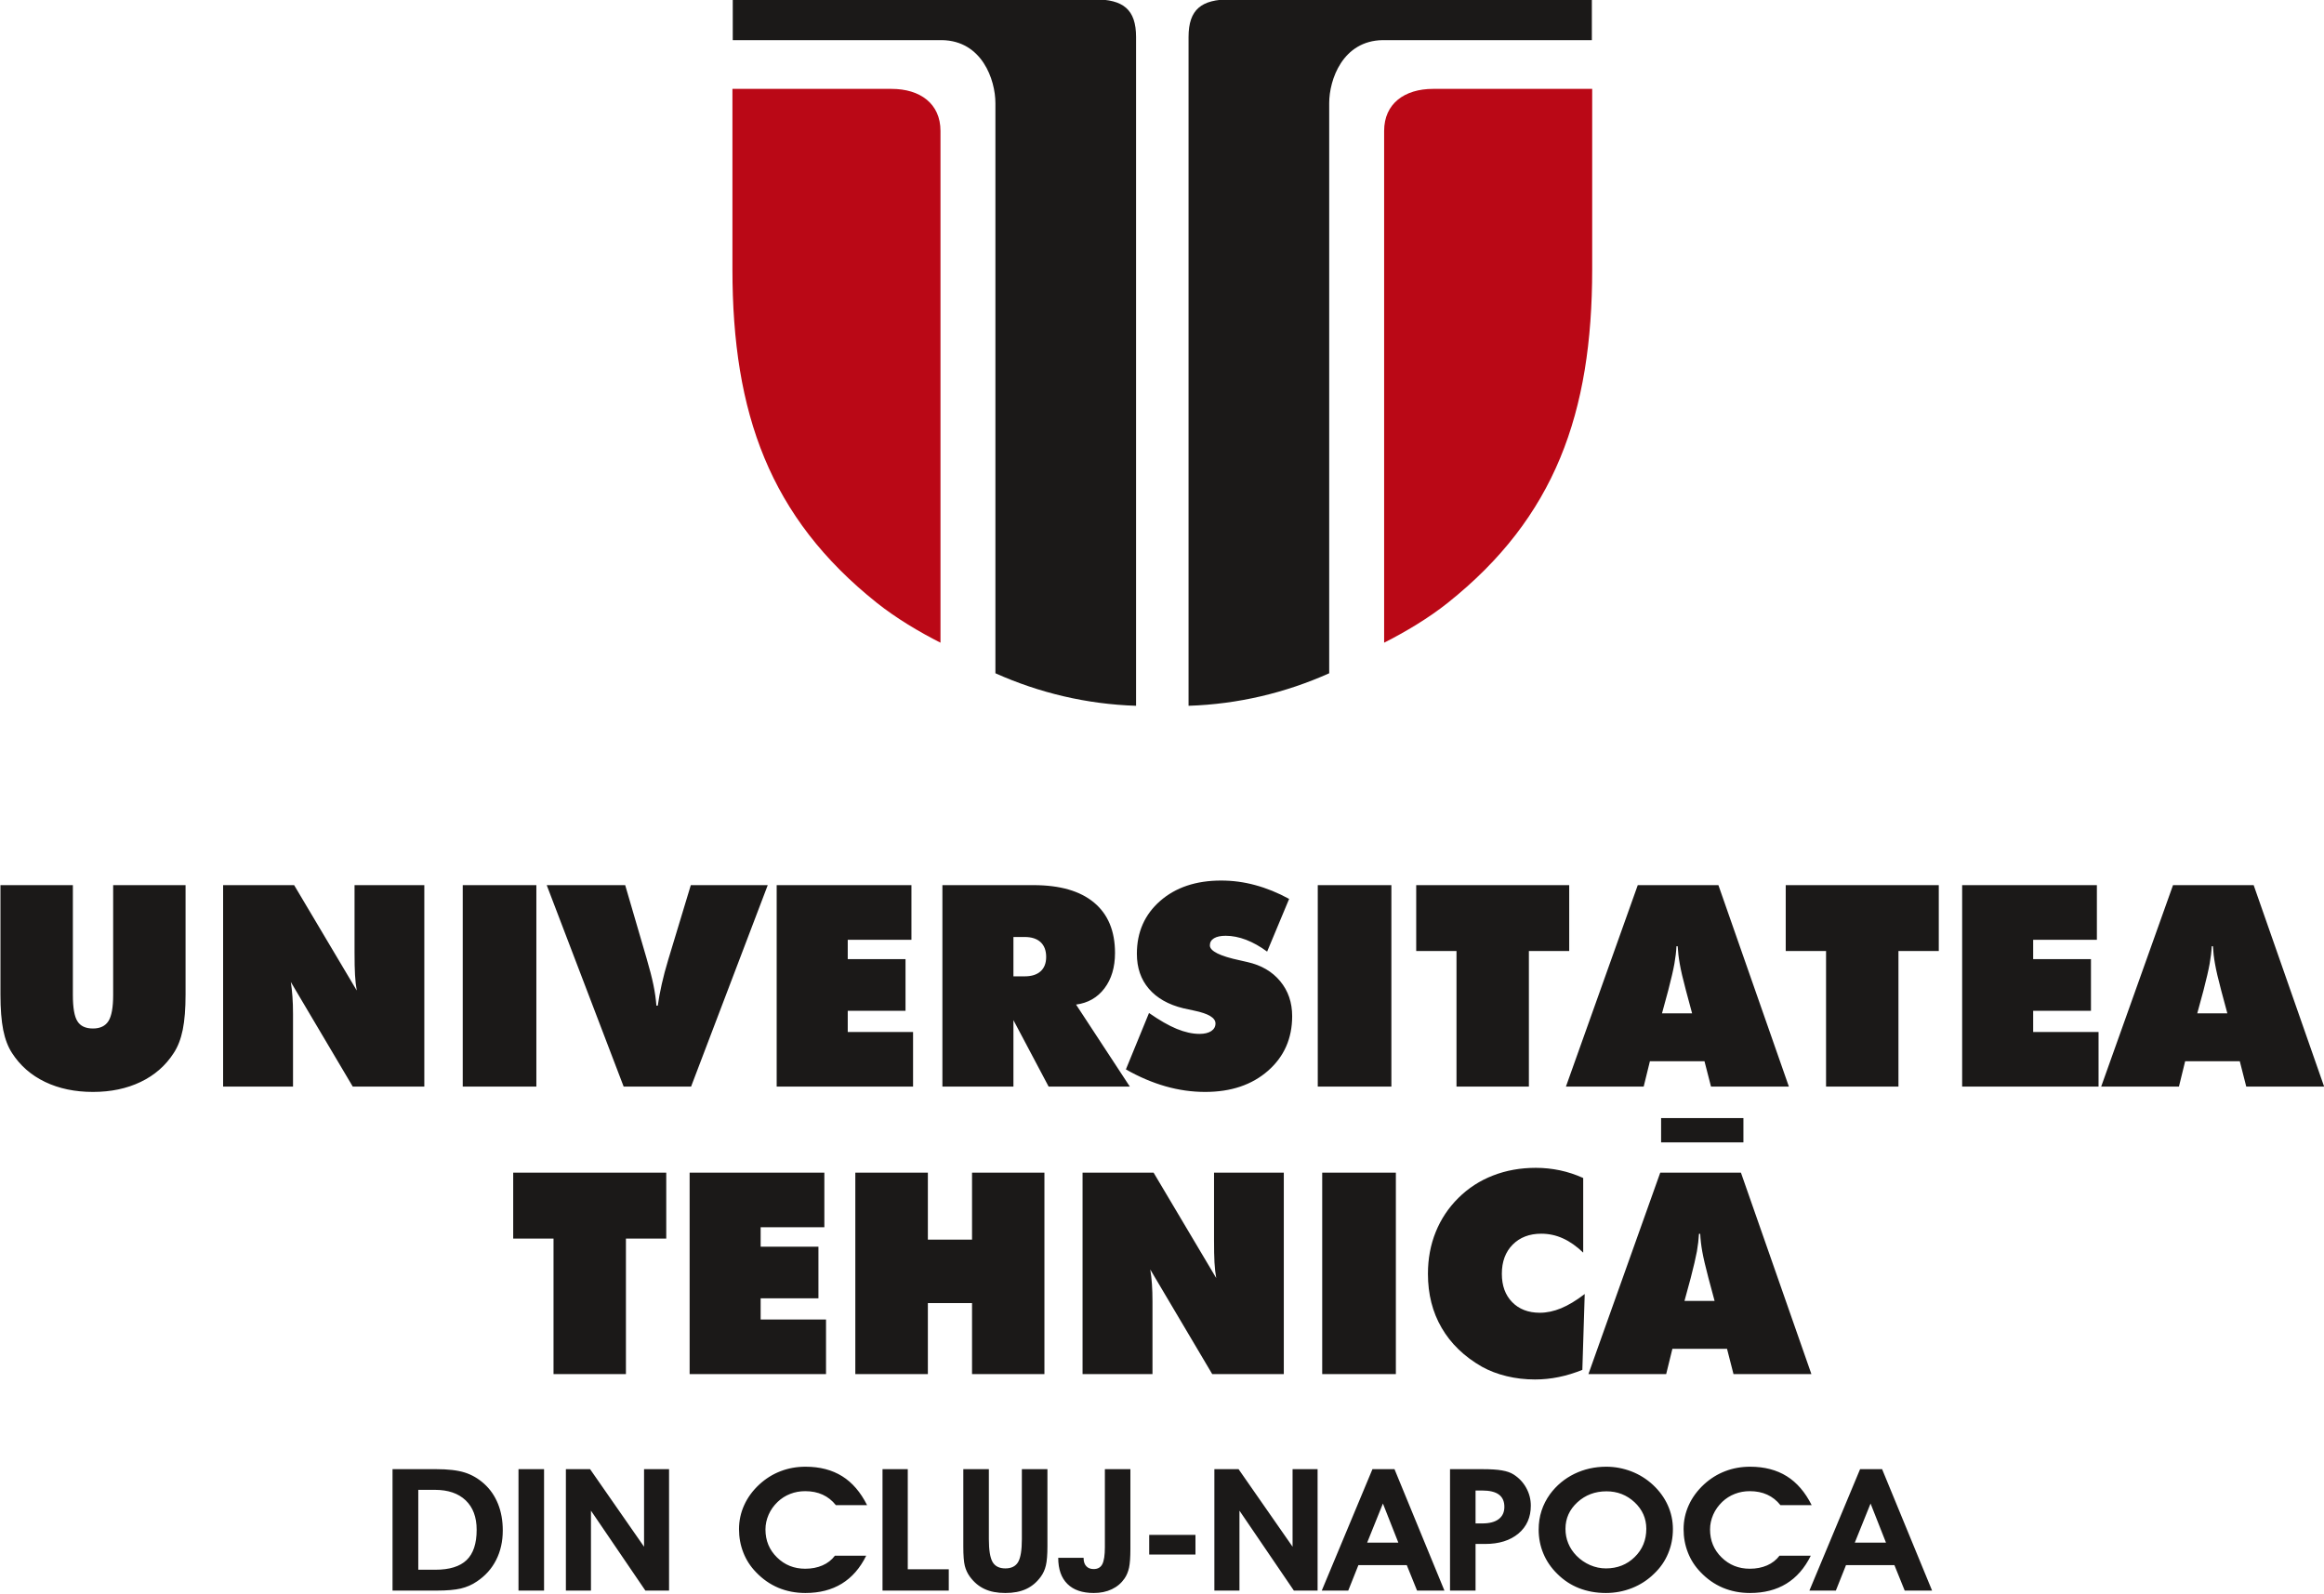
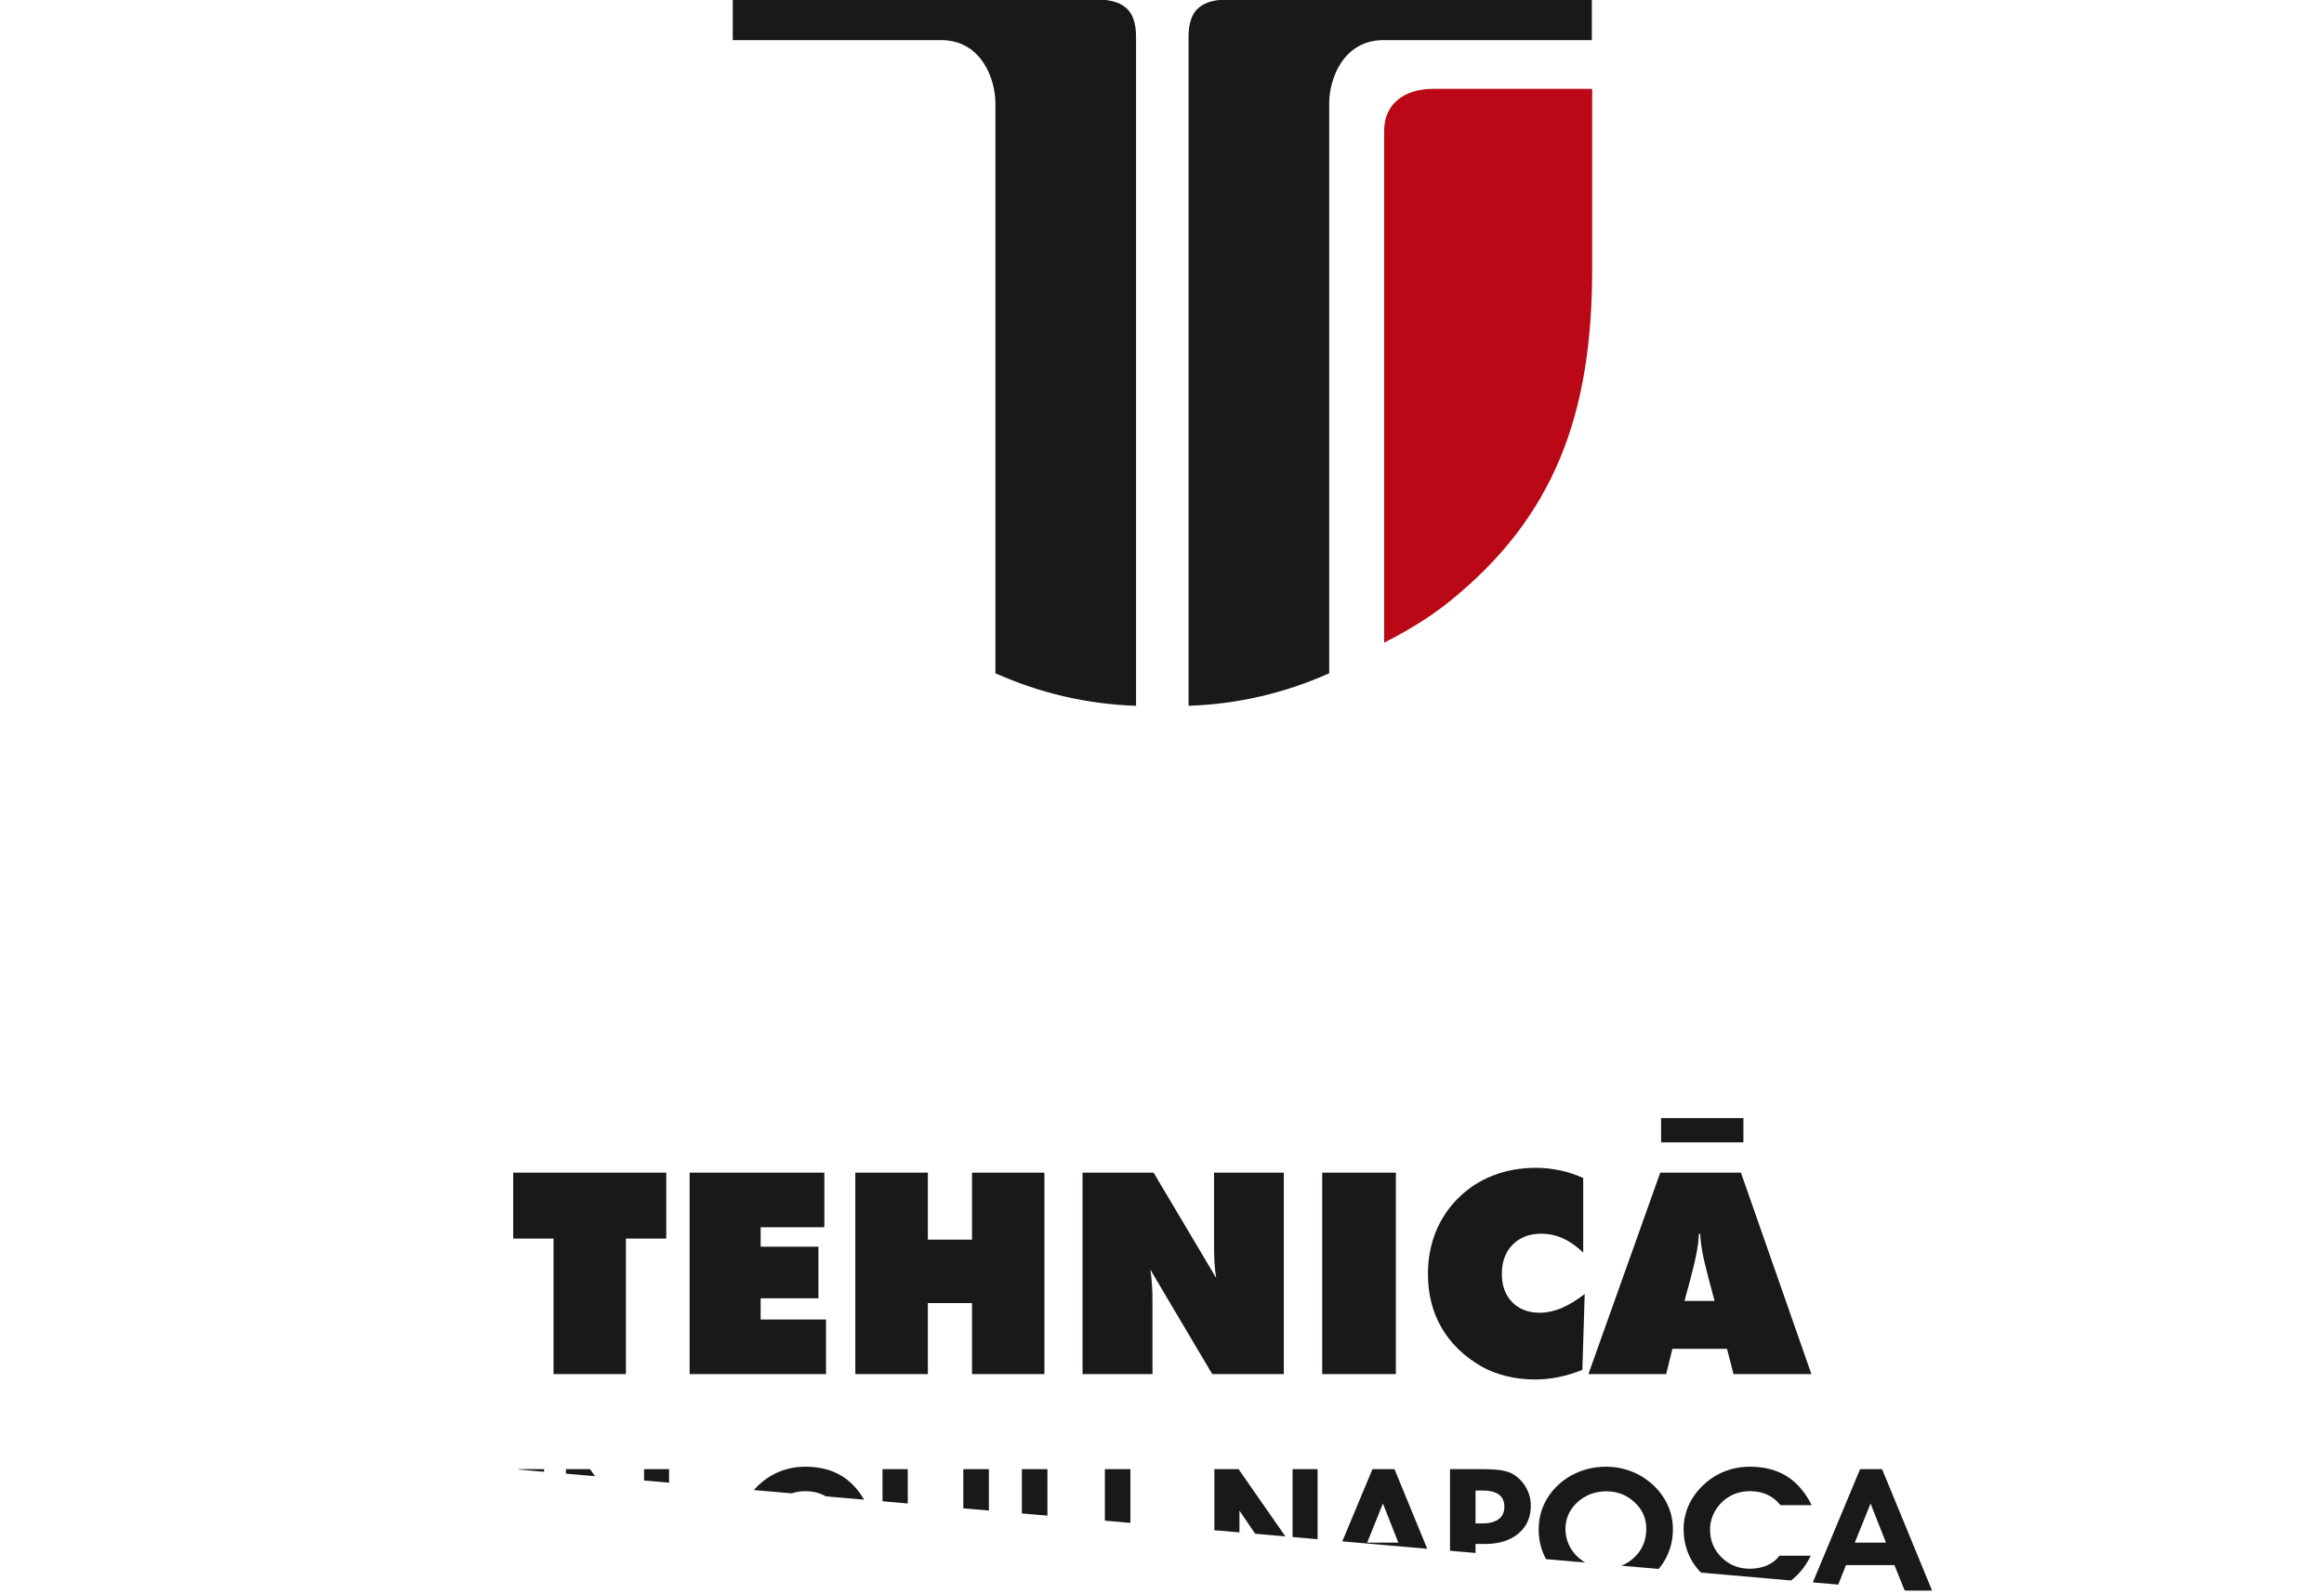
<svg xmlns="http://www.w3.org/2000/svg" width="245.4pt" height="168.3pt" viewBox="0 0 245.4 168.3" version="1.1">
  <defs>
    <clipPath id="clip1">
-       <path d="M 41 154 L 205 154 L 205 168.301 L 41 168.301 Z M 41 154 " />
+       <path d="M 41 154 L 205 154 L 205 168.301 Z M 41 154 " />
    </clipPath>
    <clipPath id="clip2">
-       <path d="M 0 92 L 245.398 92 L 245.398 116 L 0 116 Z M 0 92 " />
-     </clipPath>
+       </clipPath>
  </defs>
  <g id="surface1">
    <path style=" stroke:none;fill-rule:evenodd;fill:rgb(10.594%,9.813%,9.424%);fill-opacity:1;" d="M 77.375 -0.066 L 115.566 -0.066 C 118.594 -0.066 119.961 0.977 119.961 3.914 L 119.961 74.539 C 114.727 74.371 109.719 73.168 105.109 71.105 L 105.109 10.895 C 105.109 8.414 103.688 4.305 99.469 4.238 L 77.375 4.238 Z M 77.375 -0.066 " />
-     <path style=" stroke:none;fill-rule:evenodd;fill:rgb(72.852%,3.137%,8.617%);fill-opacity:1;" d="M 92.586 63.664 C 94.586 65.258 97.062 66.742 99.309 67.875 L 99.309 13.824 C 99.309 10.953 97.168 9.387 94.141 9.387 L 77.34 9.387 L 77.34 28.441 C 77.34 43.645 81.273 54.645 92.586 63.664 Z M 92.586 63.664 " />
    <path style=" stroke:none;fill-rule:evenodd;fill:rgb(10.594%,9.813%,9.424%);fill-opacity:1;" d="M 168.09 -0.066 L 129.898 -0.066 C 126.871 -0.066 125.504 0.977 125.504 3.914 L 125.504 74.539 C 130.738 74.371 135.746 73.168 140.355 71.105 L 140.355 10.895 C 140.355 8.414 141.777 4.305 145.996 4.238 L 168.09 4.238 Z M 168.09 -0.066 " />
    <path style=" stroke:none;fill-rule:evenodd;fill:rgb(72.852%,3.137%,8.617%);fill-opacity:1;" d="M 152.879 63.664 C 150.883 65.258 148.402 66.742 146.156 67.875 L 146.156 13.824 C 146.156 10.953 148.297 9.387 151.324 9.387 L 168.125 9.387 L 168.125 28.441 C 168.125 43.645 164.191 54.648 152.879 63.664 Z M 152.879 63.664 " />
    <g clip-path="url(#clip1)" clip-rule="nonzero">
      <path style=" stroke:none;fill-rule:evenodd;fill:rgb(10.594%,9.813%,9.424%);fill-opacity:1;" d="M 45.969 165.781 C 47.461 165.781 48.562 165.441 49.27 164.762 C 49.98 164.082 50.332 163.016 50.332 161.562 C 50.332 160.23 49.945 159.191 49.172 158.453 C 48.398 157.715 47.316 157.344 45.93 157.344 L 44.168 157.344 L 44.168 165.781 Z M 46.137 167.984 L 41.449 167.984 L 41.449 155.16 L 46.062 155.16 C 47.312 155.16 48.312 155.277 49.066 155.512 C 49.812 155.746 50.496 156.141 51.109 156.691 C 51.762 157.277 52.25 157.988 52.586 158.824 C 52.922 159.656 53.09 160.594 53.09 161.633 C 53.09 162.793 52.855 163.836 52.387 164.754 C 51.922 165.676 51.242 166.43 50.352 167.023 C 49.848 167.371 49.281 167.617 48.656 167.766 C 48.031 167.91 47.191 167.984 46.137 167.984 Z M 54.75 155.16 L 57.449 155.16 L 57.449 167.984 L 54.75 167.984 Z M 62.402 167.984 L 59.754 167.984 L 59.754 155.16 L 62.309 155.16 L 68.008 163.352 L 68.008 155.16 L 70.648 155.16 L 70.648 167.984 L 68.148 167.984 L 62.402 159.543 Z M 91.559 158.961 L 88.262 158.961 C 87.871 158.469 87.406 158.098 86.863 157.852 C 86.324 157.605 85.711 157.484 85.023 157.484 C 84.465 157.484 83.941 157.578 83.441 157.773 C 82.941 157.965 82.5 158.25 82.113 158.617 C 81.707 159.008 81.387 159.453 81.164 159.961 C 80.941 160.473 80.828 160.992 80.828 161.527 C 80.828 162.703 81.234 163.684 82.047 164.48 C 82.855 165.277 83.848 165.676 85.027 165.676 C 85.699 165.676 86.309 165.559 86.848 165.324 C 87.387 165.09 87.824 164.746 88.16 164.301 L 91.465 164.301 C 90.82 165.613 89.961 166.594 88.887 167.254 C 87.816 167.91 86.531 168.238 85.043 168.238 C 84.008 168.238 83.055 168.051 82.18 167.684 C 81.301 167.312 80.52 166.766 79.824 166.035 C 79.238 165.43 78.793 164.742 78.492 163.969 C 78.188 163.199 78.035 162.375 78.035 161.492 C 78.035 160.602 78.219 159.754 78.586 158.949 C 78.949 158.148 79.484 157.418 80.195 156.762 C 80.863 156.152 81.605 155.688 82.426 155.375 C 83.242 155.059 84.121 154.902 85.062 154.902 C 86.57 154.902 87.859 155.238 88.93 155.906 C 90 156.574 90.875 157.594 91.559 158.961 Z M 100.184 167.984 L 93.188 167.984 L 93.188 155.16 L 95.855 155.16 L 95.855 165.73 L 100.184 165.73 Z M 101.719 155.16 L 104.418 155.16 L 104.418 162.559 C 104.418 163.715 104.551 164.516 104.812 164.969 C 105.074 165.414 105.523 165.641 106.16 165.641 C 106.797 165.641 107.246 165.414 107.508 164.969 C 107.77 164.516 107.902 163.715 107.902 162.559 L 107.902 155.16 L 110.602 155.16 L 110.602 163.301 C 110.602 164.203 110.547 164.879 110.438 165.332 C 110.332 165.785 110.152 166.18 109.898 166.523 C 109.469 167.109 108.953 167.543 108.348 167.82 C 107.738 168.102 107.012 168.238 106.16 168.238 C 105.305 168.238 104.578 168.102 103.973 167.82 C 103.367 167.543 102.852 167.109 102.418 166.523 C 102.168 166.18 101.988 165.801 101.879 165.375 C 101.773 164.953 101.719 164.262 101.719 163.301 Z M 119.363 163.598 C 119.363 164.461 119.316 165.113 119.223 165.555 C 119.129 165.992 118.969 166.379 118.742 166.707 C 118.406 167.199 117.957 167.578 117.398 167.844 C 116.84 168.105 116.211 168.238 115.504 168.238 C 114.285 168.238 113.352 167.922 112.711 167.281 C 112.066 166.645 111.742 165.727 111.742 164.523 L 114.422 164.523 L 114.422 164.559 C 114.422 164.922 114.516 165.207 114.703 165.406 C 114.887 165.609 115.148 165.711 115.484 165.711 C 115.914 165.711 116.219 165.539 116.398 165.195 C 116.574 164.855 116.668 164.254 116.668 163.406 L 116.668 155.16 L 119.363 155.16 Z M 126.234 164.176 L 121.348 164.176 L 121.348 162.102 L 126.234 162.102 Z M 130.879 167.984 L 128.23 167.984 L 128.23 155.16 L 130.785 155.16 L 136.488 163.352 L 136.488 155.16 L 139.129 155.16 L 139.129 167.984 L 136.625 167.984 L 130.879 159.543 Z M 147.656 162.918 L 146.027 158.789 L 144.363 162.918 Z M 143.438 165.297 L 142.367 167.984 L 139.57 167.984 L 144.922 155.16 L 147.25 155.16 L 152.523 167.984 L 149.633 167.984 L 148.547 165.297 Z M 155.809 160.891 L 156.52 160.891 C 157.27 160.891 157.852 160.742 158.25 160.438 C 158.652 160.137 158.852 159.703 158.852 159.141 C 158.852 158.559 158.656 158.125 158.27 157.84 C 157.883 157.555 157.289 157.414 156.504 157.414 L 155.809 157.414 Z M 155.809 167.984 L 153.113 167.984 L 153.113 155.16 L 156.539 155.16 C 157.41 155.16 158.098 155.203 158.598 155.293 C 159.102 155.379 159.508 155.52 159.816 155.715 C 160.383 156.074 160.832 156.543 161.156 157.129 C 161.484 157.719 161.645 158.348 161.645 159.016 C 161.645 160.242 161.207 161.227 160.34 161.957 C 159.465 162.691 158.293 163.059 156.816 163.059 L 155.809 163.059 Z M 165.305 161.457 C 165.305 162.012 165.402 162.523 165.602 163 C 165.793 163.473 166.086 163.91 166.469 164.305 C 166.891 164.73 167.375 165.062 167.91 165.293 C 168.445 165.523 169.004 165.641 169.574 165.641 C 170.785 165.641 171.797 165.242 172.613 164.441 C 173.43 163.645 173.84 162.648 173.84 161.457 C 173.84 160.363 173.426 159.43 172.602 158.656 C 171.777 157.887 170.789 157.5 169.633 157.5 C 168.43 157.5 167.406 157.887 166.566 158.656 C 165.727 159.426 165.305 160.359 165.305 161.457 Z M 162.473 161.543 C 162.473 160.84 162.574 160.176 162.777 159.551 C 162.98 158.926 163.281 158.34 163.676 157.793 C 164.359 156.871 165.215 156.16 166.242 155.656 C 167.27 155.156 168.395 154.902 169.613 154.902 C 170.527 154.902 171.41 155.07 172.262 155.395 C 173.109 155.723 173.871 156.199 174.539 156.816 C 175.227 157.457 175.75 158.176 176.109 158.973 C 176.469 159.77 176.648 160.613 176.648 161.492 C 176.648 162.406 176.48 163.27 176.141 164.07 C 175.805 164.879 175.309 165.59 174.652 166.211 C 173.988 166.863 173.219 167.363 172.336 167.715 C 171.457 168.062 170.535 168.238 169.574 168.238 C 168.547 168.238 167.602 168.066 166.734 167.727 C 165.871 167.387 165.105 166.883 164.434 166.211 C 163.789 165.578 163.301 164.867 162.973 164.078 C 162.641 163.289 162.473 162.441 162.473 161.543 Z M 191.301 158.961 L 188.004 158.961 C 187.613 158.469 187.148 158.098 186.605 157.852 C 186.066 157.605 185.453 157.484 184.766 157.484 C 184.211 157.484 183.684 157.578 183.184 157.773 C 182.684 157.965 182.242 158.25 181.855 158.617 C 181.449 159.008 181.129 159.453 180.906 159.961 C 180.684 160.473 180.57 160.992 180.57 161.527 C 180.57 162.703 180.977 163.684 181.789 164.48 C 182.598 165.277 183.59 165.676 184.77 165.676 C 185.445 165.676 186.051 165.559 186.59 165.324 C 187.129 165.09 187.566 164.746 187.902 164.301 L 191.207 164.301 C 190.562 165.613 189.703 166.594 188.629 167.254 C 187.559 167.91 186.273 168.238 184.785 168.238 C 183.75 168.238 182.797 168.051 181.922 167.684 C 181.043 167.312 180.262 166.766 179.566 166.035 C 178.98 165.43 178.535 164.742 178.234 163.969 C 177.93 163.199 177.777 162.375 177.777 161.492 C 177.777 160.602 177.961 159.754 178.328 158.949 C 178.691 158.148 179.23 157.418 179.938 156.762 C 180.605 156.152 181.348 155.688 182.168 155.375 C 182.984 155.059 183.863 154.902 184.805 154.902 C 186.312 154.902 187.602 155.238 188.672 155.906 C 189.742 156.574 190.617 157.594 191.301 158.961 Z M 199.148 162.918 L 197.52 158.789 L 195.855 162.918 Z M 194.926 165.297 L 193.855 167.984 L 191.062 167.984 L 196.414 155.16 L 198.738 155.16 L 204.016 167.984 L 201.125 167.984 L 200.039 165.297 Z M 194.926 165.297 " />
    </g>
    <g clip-path="url(#clip2)" clip-rule="nonzero">
-       <path style=" stroke:none;fill-rule:evenodd;fill:rgb(10.594%,9.813%,9.424%);fill-opacity:1;" d="M 0.047 105.02 L 0.047 93.48 L 7.695 93.48 L 7.695 105.074 C 7.695 106.422 7.852 107.352 8.176 107.855 C 8.492 108.367 9.039 108.621 9.816 108.621 C 10.582 108.621 11.125 108.355 11.453 107.836 C 11.785 107.309 11.949 106.391 11.949 105.074 L 11.949 93.48 L 19.594 93.48 L 19.594 105.02 C 19.594 106.527 19.496 107.773 19.297 108.754 C 19.098 109.73 18.781 110.551 18.344 111.211 C 17.492 112.535 16.332 113.555 14.855 114.262 C 13.383 114.969 11.703 115.32 9.816 115.32 C 7.918 115.32 6.23 114.969 4.758 114.262 C 3.285 113.555 2.121 112.535 1.27 111.211 C 0.844 110.559 0.535 109.75 0.34 108.777 C 0.148 107.812 0.047 106.555 0.047 105.02 Z M 23.559 114.758 L 23.559 93.48 L 31.059 93.48 L 37.672 104.609 C 37.582 104.121 37.523 103.57 37.488 102.969 C 37.453 102.367 37.438 101.586 37.438 100.613 L 37.438 93.48 L 44.805 93.48 L 44.805 114.758 L 37.25 114.758 L 30.707 103.707 C 30.785 104.184 30.84 104.695 30.879 105.246 C 30.922 105.793 30.941 106.402 30.941 107.082 L 30.941 114.758 Z M 48.863 93.48 L 56.637 93.48 L 56.637 114.758 L 48.863 114.758 Z M 65.855 114.758 L 57.73 93.48 L 66.016 93.48 L 68.266 101.184 C 68.594 102.305 68.844 103.258 69 104.031 C 69.16 104.805 69.262 105.535 69.312 106.207 L 69.457 106.207 C 69.555 105.496 69.695 104.738 69.875 103.941 C 70.051 103.148 70.281 102.285 70.562 101.355 L 72.945 93.48 L 81.07 93.48 L 72.973 114.758 Z M 82.012 114.758 L 82.012 93.48 L 96.242 93.48 L 96.242 99.25 L 89.516 99.25 L 89.516 101.297 L 95.617 101.297 L 95.617 106.75 L 89.516 106.75 L 89.516 108.988 L 96.414 108.988 L 96.414 114.758 Z M 107.012 98.957 L 107.012 103.113 L 108.203 103.113 C 108.93 103.113 109.488 102.934 109.879 102.582 C 110.27 102.23 110.469 101.723 110.469 101.062 C 110.469 100.387 110.27 99.863 109.879 99.5 C 109.488 99.141 108.93 98.957 108.203 98.957 Z M 99.512 114.758 L 99.512 93.48 L 109.133 93.48 C 111.922 93.48 114.055 94.094 115.527 95.324 C 117.004 96.555 117.738 98.332 117.738 100.645 C 117.738 102.156 117.363 103.402 116.625 104.379 C 115.883 105.359 114.883 105.93 113.625 106.094 L 119.305 114.758 L 110.73 114.758 L 107.012 107.738 L 107.012 114.758 Z M 118.887 112.941 L 121.328 106.984 C 122.426 107.746 123.398 108.309 124.254 108.66 C 125.113 109.012 125.918 109.191 126.66 109.191 C 127.188 109.191 127.598 109.09 127.898 108.895 C 128.199 108.695 128.348 108.426 128.348 108.086 C 128.348 107.492 127.598 107.043 126.098 106.734 C 125.609 106.625 125.234 106.547 124.961 106.488 C 123.371 106.102 122.156 105.41 121.312 104.422 C 120.469 103.438 120.047 102.207 120.047 100.73 C 120.047 98.445 120.867 96.586 122.504 95.152 C 124.141 93.719 126.289 92.996 128.945 92.996 C 130.168 92.996 131.371 93.156 132.551 93.48 C 133.73 93.797 134.926 94.281 136.125 94.934 L 133.801 100.5 C 133.066 99.957 132.328 99.543 131.582 99.254 C 130.844 98.973 130.125 98.828 129.426 98.828 C 128.895 98.828 128.48 98.918 128.188 99.094 C 127.898 99.273 127.754 99.527 127.754 99.844 C 127.754 100.445 128.816 100.977 130.938 101.426 C 131.273 101.508 131.539 101.566 131.723 101.605 C 133.184 101.934 134.336 102.605 135.18 103.625 C 136.023 104.641 136.445 105.871 136.445 107.316 C 136.445 109.668 135.598 111.59 133.895 113.086 C 132.191 114.578 129.98 115.32 127.258 115.32 C 125.863 115.32 124.469 115.125 123.074 114.727 C 121.676 114.328 120.281 113.734 118.887 112.941 Z M 139.148 93.48 L 146.922 93.48 L 146.922 114.758 L 139.148 114.758 Z M 153.797 114.758 L 153.797 100.438 L 149.543 100.438 L 149.543 93.48 L 165.699 93.48 L 165.699 100.438 L 161.441 100.438 L 161.441 114.758 Z M 175.496 107.023 L 178.676 107.023 L 178.027 104.609 C 177.703 103.391 177.484 102.449 177.371 101.789 C 177.254 101.133 177.184 100.516 177.152 99.934 L 177.023 99.934 C 176.996 100.516 176.922 101.133 176.805 101.789 C 176.688 102.449 176.469 103.391 176.152 104.609 Z M 165.352 114.758 L 172.938 93.48 L 181.453 93.48 L 188.895 114.758 L 180.672 114.758 L 179.984 112.082 L 174.219 112.082 L 173.562 114.758 Z M 192.82 114.758 L 192.82 100.438 L 188.562 100.438 L 188.562 93.48 L 204.723 93.48 L 204.723 100.438 L 200.465 100.438 L 200.465 114.758 Z M 207.191 114.758 L 207.191 93.48 L 221.418 93.48 L 221.418 99.25 L 214.691 99.25 L 214.691 101.297 L 220.793 101.297 L 220.793 106.75 L 214.691 106.75 L 214.691 108.988 L 221.594 108.988 L 221.594 114.758 Z M 232.016 107.023 L 235.195 107.023 L 234.547 104.609 C 234.223 103.391 234.004 102.449 233.891 101.789 C 233.773 101.133 233.703 100.516 233.672 99.934 L 233.543 99.934 C 233.516 100.516 233.441 101.133 233.324 101.789 C 233.207 102.449 232.988 103.391 232.672 104.609 Z M 221.871 114.758 L 229.457 93.48 L 237.973 93.48 L 245.414 114.758 L 237.191 114.758 L 236.508 112.082 L 230.738 112.082 L 230.082 114.758 Z M 221.871 114.758 " />
-     </g>
+       </g>
    <path style=" stroke:none;fill-rule:evenodd;fill:rgb(10.594%,9.813%,9.424%);fill-opacity:1;" d="M 58.449 145.121 L 58.449 130.805 L 54.191 130.805 L 54.191 123.844 L 70.352 123.844 L 70.352 130.805 L 66.094 130.805 L 66.094 145.121 Z M 72.82 145.121 L 72.82 123.844 L 87.047 123.844 L 87.047 129.613 L 80.32 129.613 L 80.32 131.664 L 86.422 131.664 L 86.422 137.117 L 80.32 137.117 L 80.32 139.352 L 87.223 139.352 L 87.223 145.121 Z M 90.316 145.121 L 90.316 123.844 L 97.977 123.844 L 97.977 130.918 L 102.641 130.918 L 102.641 123.844 L 110.285 123.844 L 110.285 145.121 L 102.641 145.121 L 102.641 137.621 L 97.977 137.621 L 97.977 145.121 Z M 114.312 145.121 L 114.312 123.844 L 121.812 123.844 L 128.426 134.977 C 128.336 134.488 128.277 133.938 128.242 133.336 C 128.207 132.734 128.195 131.953 128.195 130.98 L 128.195 123.844 L 135.562 123.844 L 135.562 145.121 L 128.004 145.121 L 121.461 134.074 C 121.543 134.551 121.598 135.062 121.637 135.613 C 121.676 136.16 121.695 136.77 121.695 137.449 L 121.695 145.121 Z M 139.617 123.844 L 147.395 123.844 L 147.395 145.121 L 139.617 145.121 Z M 167.176 132.289 C 166.477 131.621 165.77 131.117 165.039 130.789 C 164.316 130.457 163.547 130.293 162.742 130.293 C 161.492 130.293 160.484 130.684 159.727 131.449 C 158.965 132.219 158.586 133.246 158.586 134.527 C 158.586 135.777 158.945 136.773 159.676 137.52 C 160.402 138.266 161.379 138.641 162.598 138.641 C 163.332 138.641 164.082 138.48 164.84 138.168 C 165.605 137.852 166.434 137.355 167.336 136.664 L 167.086 144.672 C 166.254 145.008 165.422 145.266 164.586 145.434 C 163.754 145.605 162.922 145.688 162.086 145.688 C 161.051 145.688 160.055 145.574 159.094 145.34 C 158.133 145.109 157.27 144.777 156.492 144.348 C 154.609 143.27 153.191 141.895 152.23 140.238 C 151.262 138.578 150.781 136.68 150.781 134.527 C 150.781 132.938 151.055 131.465 151.605 130.105 C 152.152 128.754 152.949 127.555 153.992 126.52 C 155.047 125.473 156.273 124.68 157.66 124.145 C 159.055 123.602 160.559 123.336 162.176 123.336 C 163.039 123.336 163.887 123.426 164.727 123.602 C 165.566 123.781 166.383 124.051 167.176 124.41 Z M 177.871 137.391 L 181.051 137.391 L 180.402 134.977 C 180.082 133.758 179.863 132.816 179.746 132.156 C 179.629 131.5 179.559 130.879 179.531 130.301 L 179.402 130.301 C 179.371 130.879 179.297 131.5 179.184 132.156 C 179.062 132.816 178.844 133.758 178.527 134.977 Z M 167.727 145.121 L 175.312 123.844 L 183.832 123.844 L 191.273 145.121 L 183.047 145.121 L 182.363 142.449 L 176.594 142.449 L 175.938 145.121 Z M 167.727 145.121 " />
    <path style=" stroke:none;fill-rule:evenodd;fill:rgb(10.594%,9.813%,9.424%);fill-opacity:1;" d="M 175.402 120.648 L 184.094 120.648 L 184.094 118.082 L 175.402 118.082 Z M 175.402 120.648 " />
  </g>
</svg>